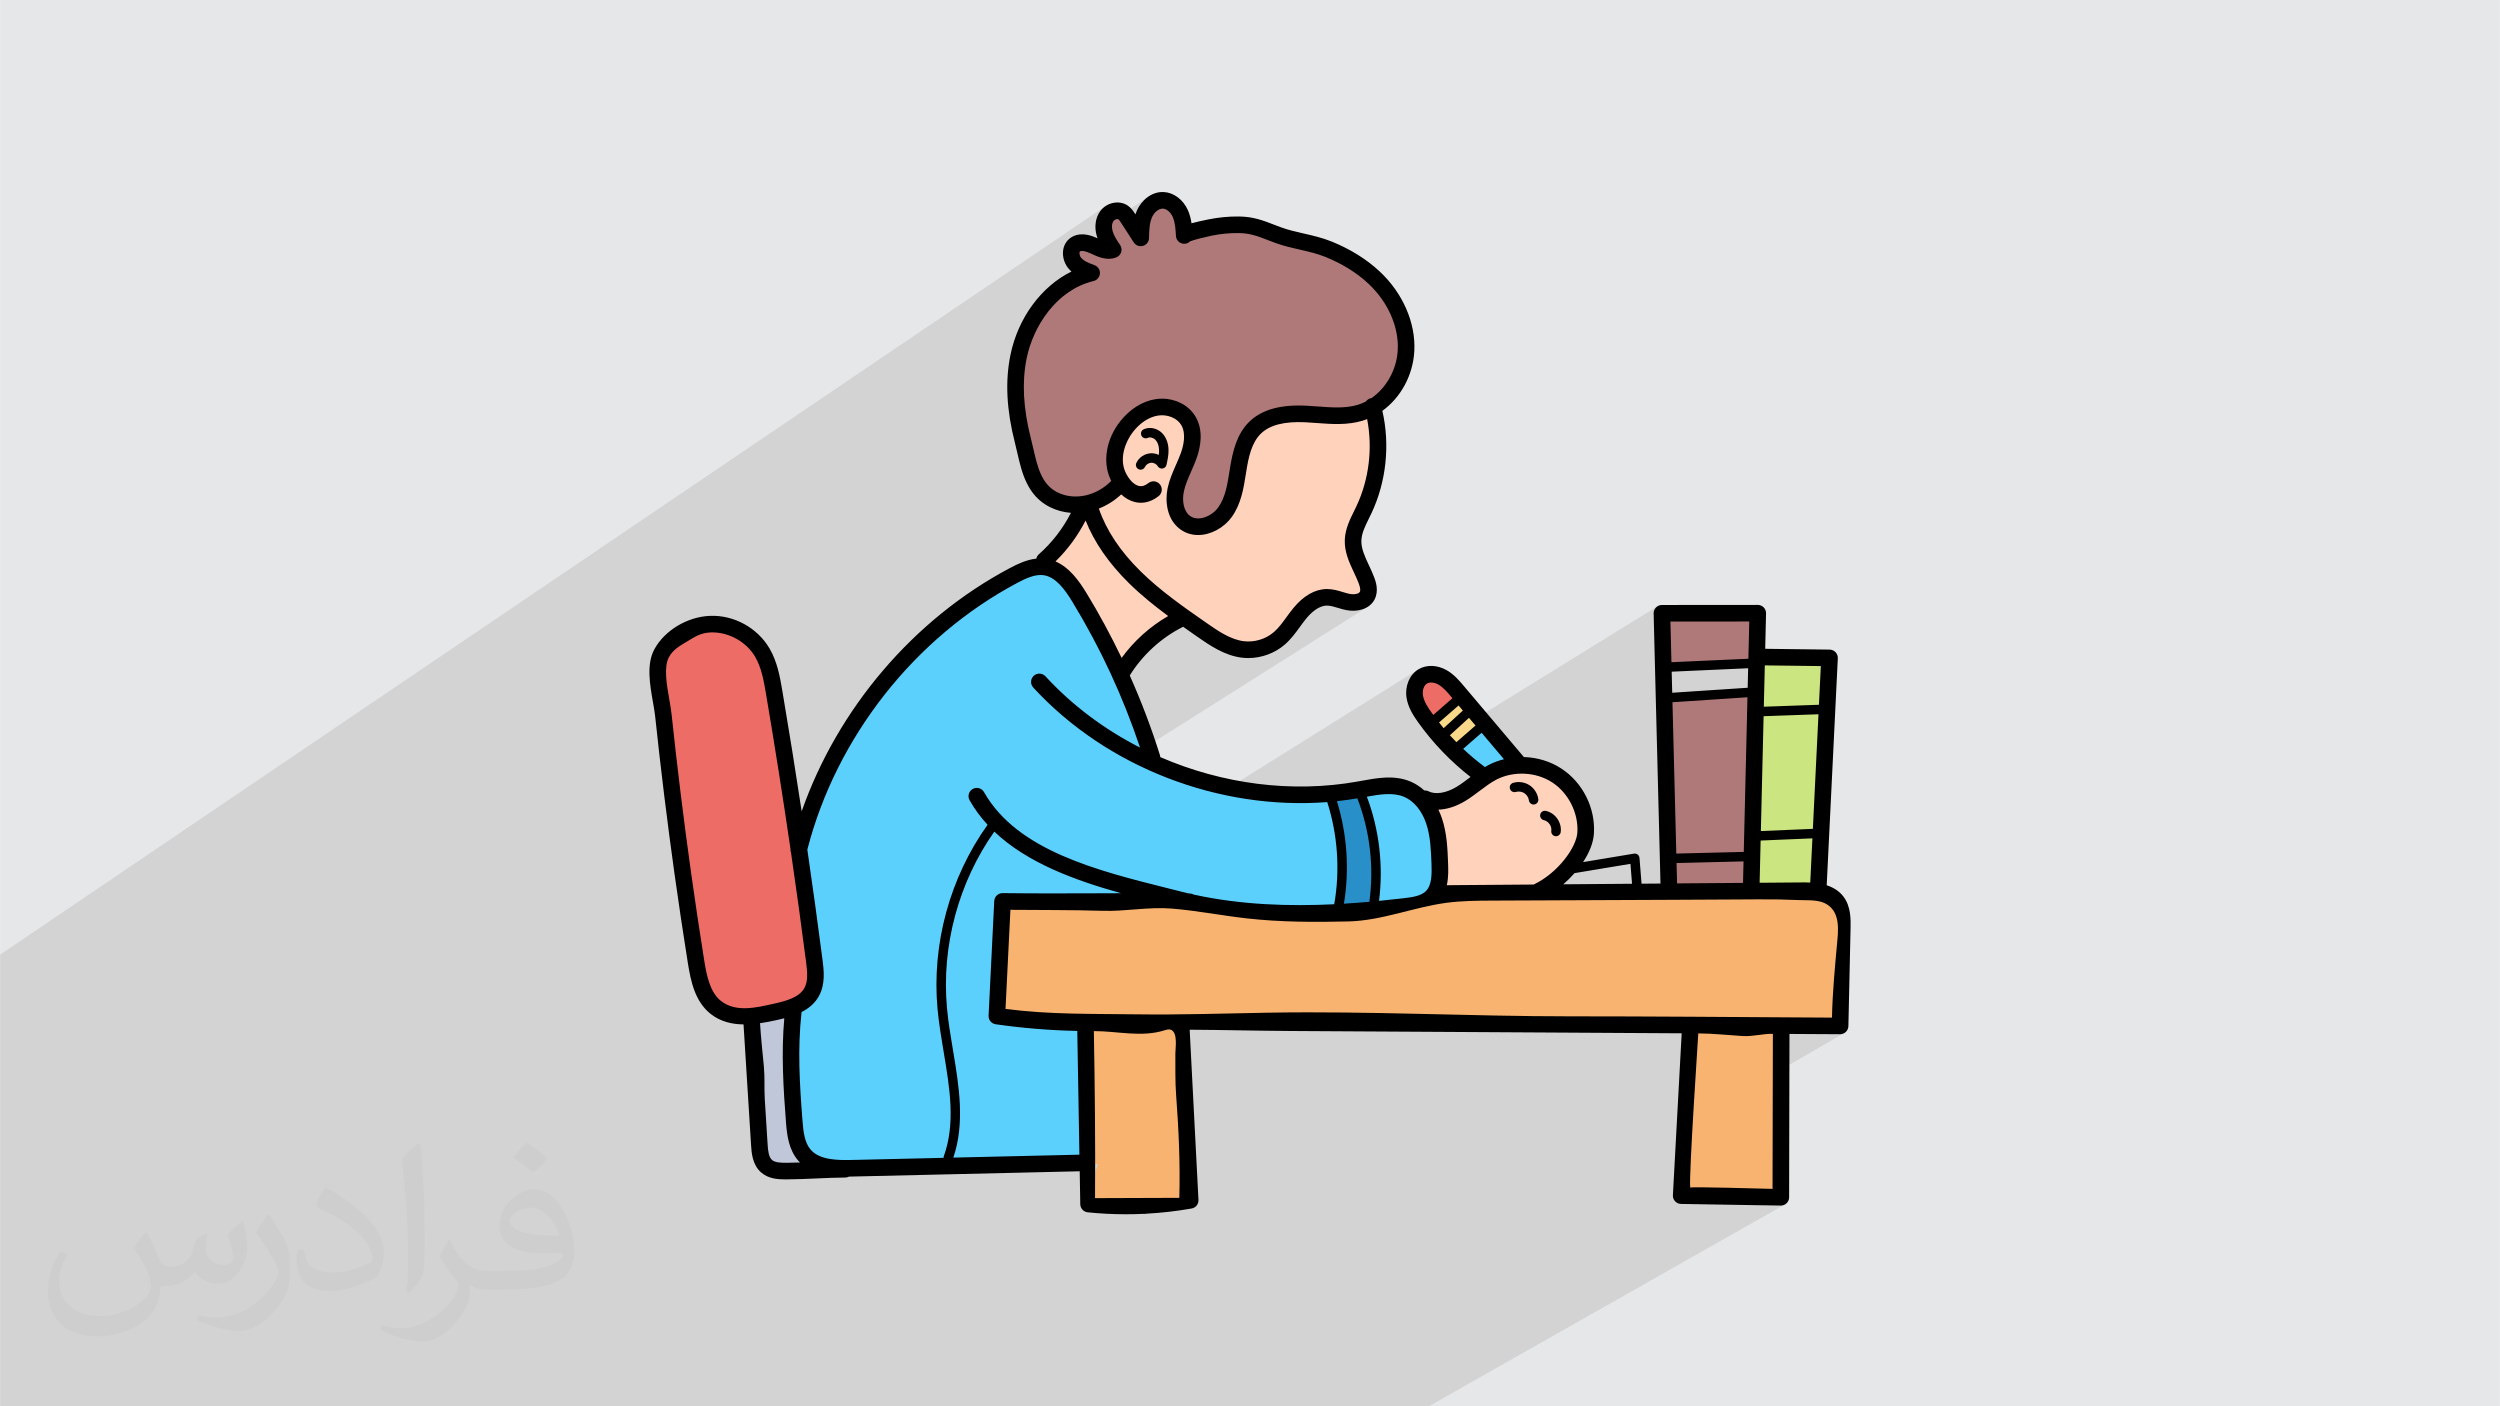
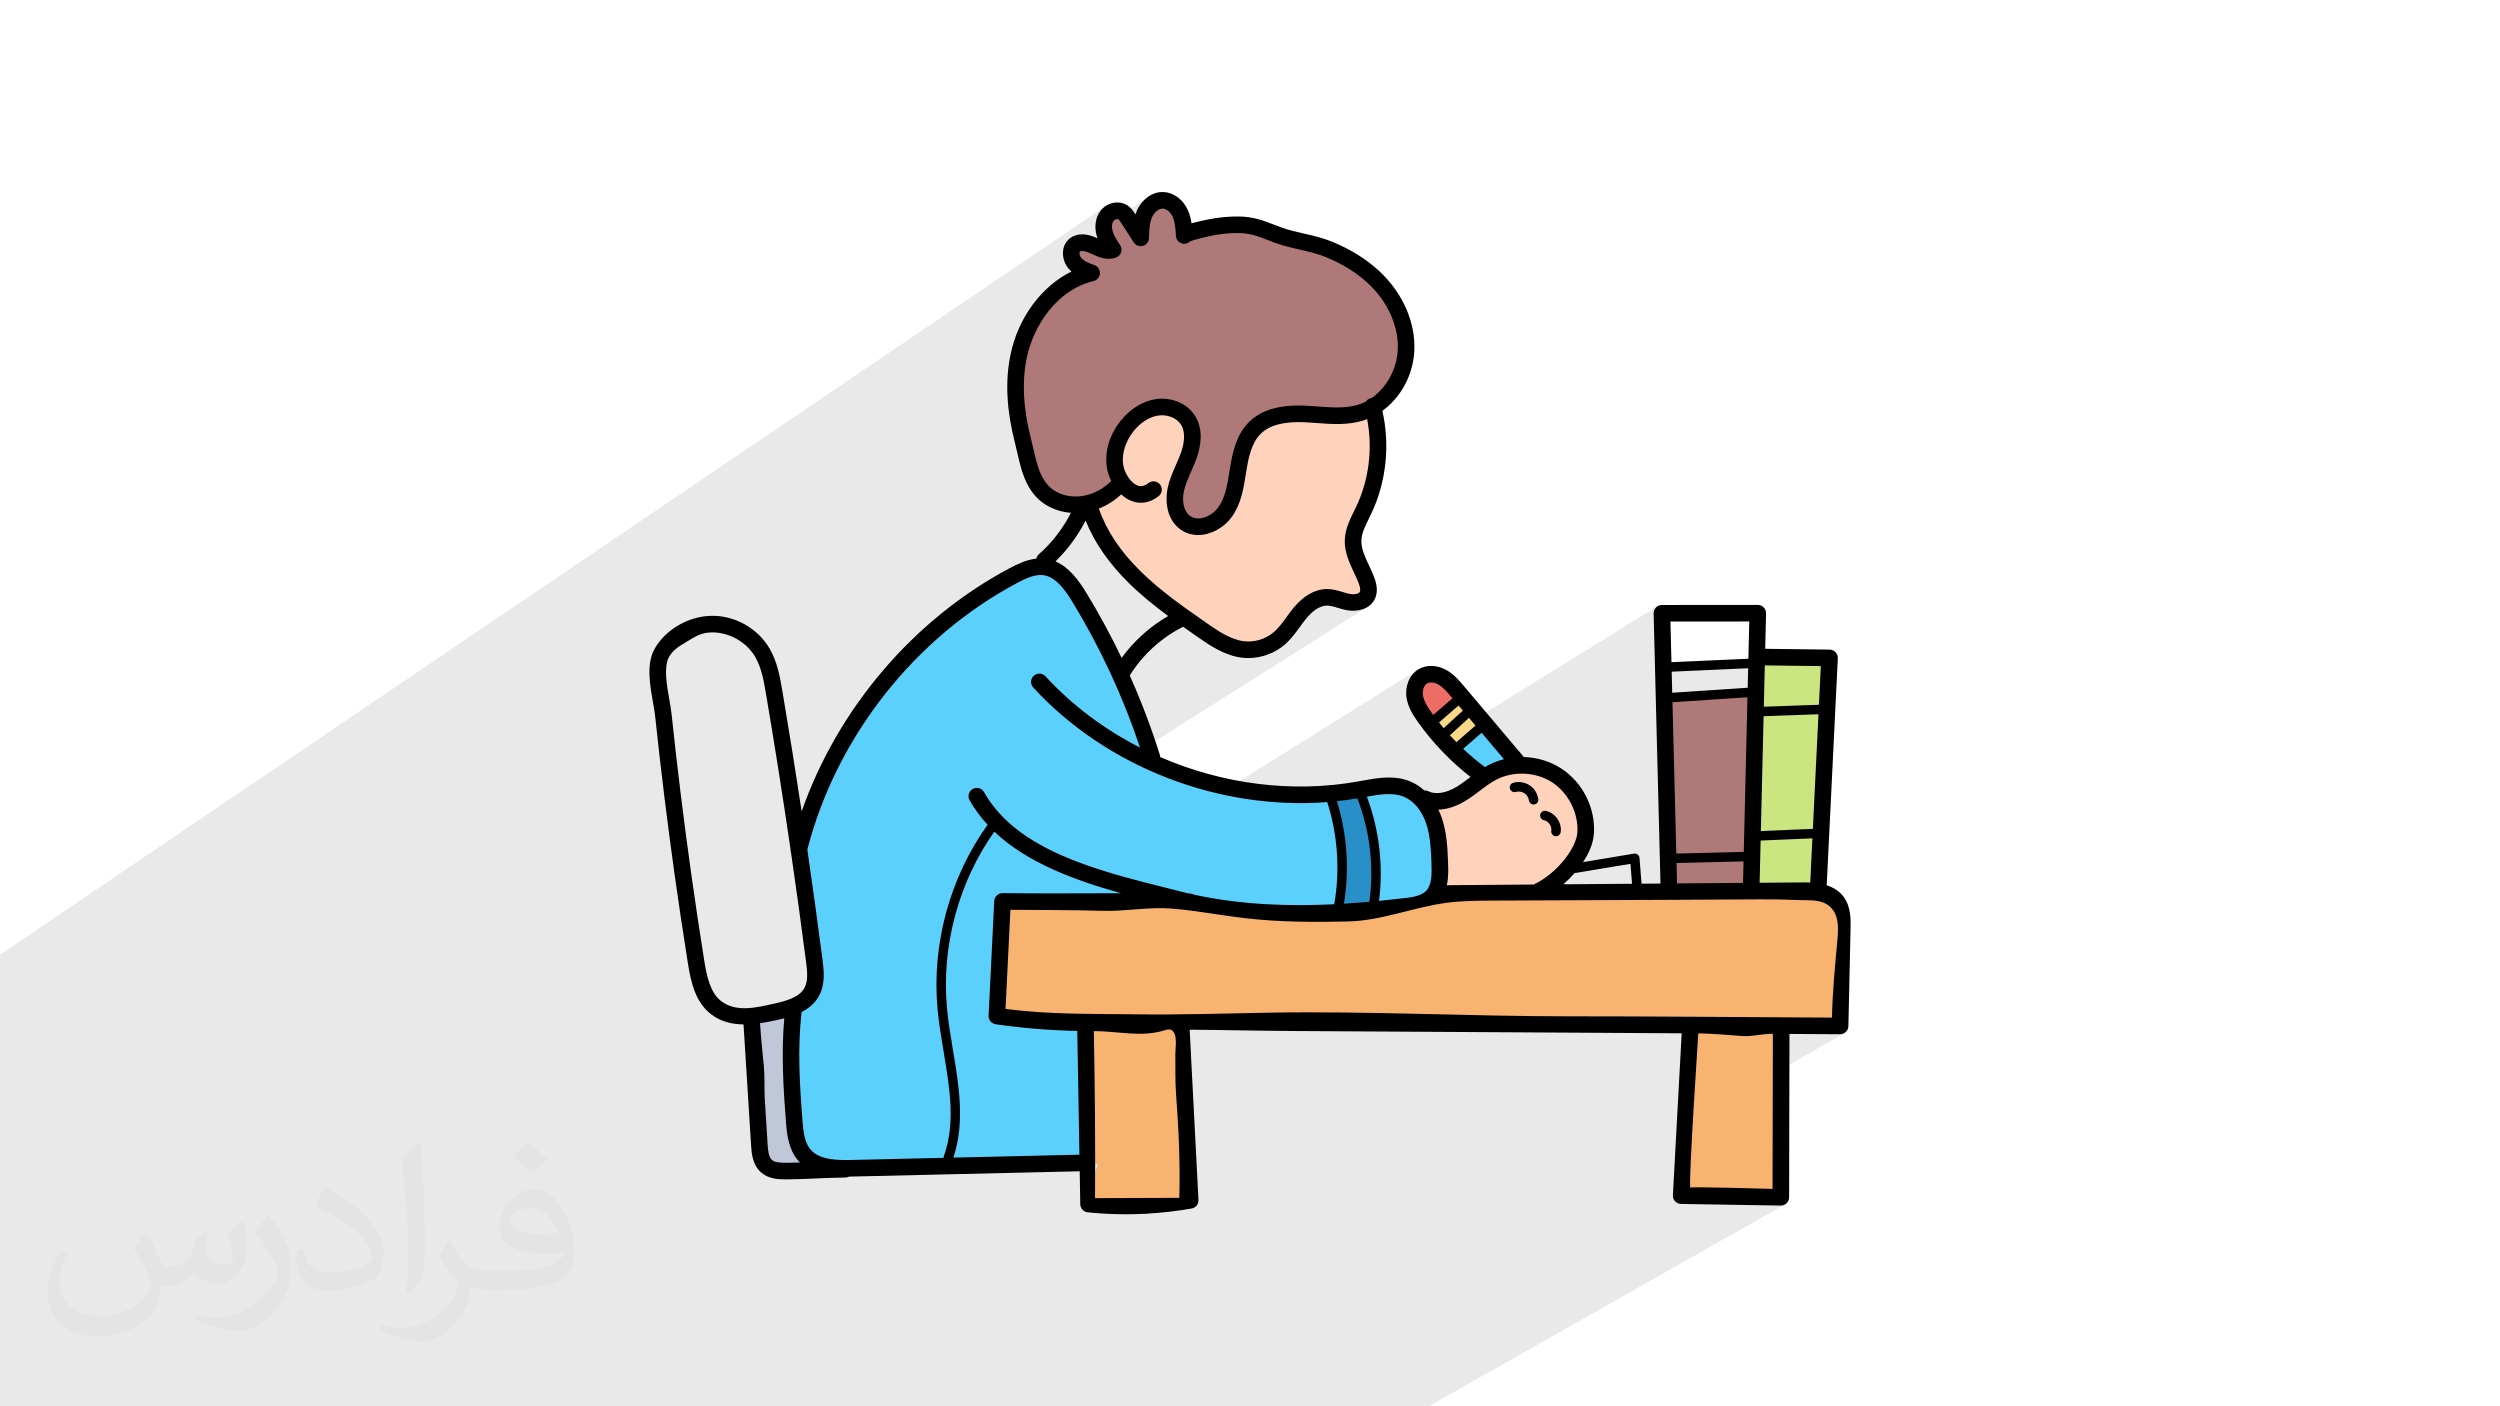
<svg xmlns="http://www.w3.org/2000/svg" xml:space="preserve" width="3.703in" height="2.083in" version="1.1" style="shape-rendering:geometricPrecision; text-rendering:geometricPrecision; image-rendering:optimizeQuality; fill-rule:evenodd; clip-rule:evenodd" viewBox="0 0 3703.33 2083.33" enable-background="new 0 0 512 512">
  <defs>
    <style type="text/css">
   
    .fil0 {fill:#E6E7E8}
    .fil12 {fill:black;fill-rule:nonzero}
    .fil3 {fill:#288FC9;fill-rule:nonzero}
    .fil4 {fill:#5BD0FC;fill-rule:nonzero}
    .fil6 {fill:#AF7979;fill-rule:nonzero}
    .fil11 {fill:#BFC7D8;fill-rule:nonzero}
    .fil5 {fill:#CBE580;fill-rule:nonzero}
    .fil9 {fill:#ED6D66;fill-rule:nonzero}
    .fil8 {fill:#F7B36F;fill-rule:nonzero}
    .fil10 {fill:#F9D889;fill-rule:nonzero}
    .fil7 {fill:#FFD2BB;fill-rule:nonzero}
    .fil2 {fill:#373435;fill-opacity:0.031}
    .fil1 {fill:#2B2A29;fill-opacity:0.102}
   
  </style>
  </defs>
  <g id="Layer_x0020_1">
-     <polygon class="fil0" points="-0.01,-0.01 3703.34,-0.01 3703.34,2083.34 -0.01,2083.34 " />
    <path class="fil1" d="M971.14 2083.34l-2.52 0 -46.71 0 -5.11 0 -1.12 0 -4.42 0 -4.56 0 -5.71 0 -0.51 0 -3.11 0 -0.01 0 -3.67 0 -12.25 0 -2.16 0 -0.39 0 -2.5 0 -1.68 0 -0.32 0 -4.08 0 -12.4 0 -0.56 0 -1.5 0 -12.14 0 -2.87 0 -2.7 0 -1.13 0 -0.43 0 -1.83 0 -5.57 0 -4.83 0 -1.87 0 -3.52 0 -1.24 0 -1.99 0 -0.01 0 -2.09 0 -1.37 0 -1.58 0 -0.13 0 -0.46 0 -1.19 0 -2.06 0 -5.39 0 -0.34 0 -0.2 0 -0.35 0 -2.65 0 -3.46 0 -1.13 0 -6.77 0 -0.94 0 -4.22 0 -5.84 0 -1.33 0 -0.4 0 -3.8 0 -1.78 0 -0.06 0 -0.57 0 -9.52 0 -0.29 0 -0.05 0 -14.44 0 -10.26 0 -2.51 0 -0.39 0 -2.59 0 -1.26 0 -0.02 0 -3.08 0 -10.51 0 -0.69 0 -3.45 0 -2.08 0 -0.86 0 -2.91 0 -0.86 0 -1.81 0 -0.88 0 -0.42 0 -7.08 0 -3.38 0 -0.77 0 -0.32 0 -0.59 0 -0.81 0 -0.86 0 -0.54 0 -0.15 0 -0.47 0 -0.87 0 -1.26 0 -3.59 0 -2.47 0 -0.32 0 -0.14 0 -0.09 0 -7.93 0 -1.69 0 -1.76 0 -1.41 0 -2.63 0 -0.14 0 -0.1 0 -1.12 0 -0.94 0 -0.39 0 -19.55 0 -17.99 0 -2.73 0 -18.08 0 -4.44 0 -2.38 0 -3.74 0 -0.17 0 -0.79 0 -0.36 0 -2.73 0 -0.16 0 -3.22 0 -3.84 0 -4.41 0 -5.23 0 -1.72 0 -2.22 0 -0.04 0 -1.58 0 -3.53 0 -0.88 0 -1.32 0 -1.1 0 -1.91 0 -0.42 0 -0.87 0 -1.12 0 -1.11 0 -0.37 0 -0.4 0 -0.46 0 -1.24 0 -1.52 0 -2.81 0 -1.08 0 -0.89 0 -1.38 0 -0.92 0 -0.61 0 -0.71 0 -0.47 0 -0.02 0 -0.07 0 -2.83 0 -1.19 0 -0.14 0 -1.69 0 -1.16 0 -2.57 0 -0.87 0 -1.2 0 -0.02 0 -5.15 0 -1.86 0 -2.6 0 -5.2 0 -2.15 0 -2.2 0 -0.01 0 -0.57 0 -0.66 0 -4.94 0 -0.36 0 -2.58 0 -0.52 0 -2.72 0 -1.07 0 -3.48 0 -2.89 0 -4.42 0 -8.09 0 -1.09 0 -2.06 0 -2.7 0 -1.63 0 -0.72 0 -0.37 0 -11.03 0 -1.09 0 -14.59 0 -18.76 0 -3.55 0 -6.98 0 -5.13 0 -1.51 0 -2.8 0 -3.76 0 -3.48 0 -0.21 0 -14.21 0 -7.91 0 -4.25 0 -0.07 0 -6.26 0 -0.07 0 -5.71 0 -5.23 0 -20.68 0 -6.02 0 -6.56 0 -11.4 0 -7.09 0 -2.39 0 -4.79 0 -0.52 0 -14.92 0 -0.14 0 -3.3 0 -11.91 0 -0.29 0 -0.55 0 -11.14 0 -0.42 0 -6.52 0 -1.3 0 -0.74 0 -4.39 0 -2.9 0 -0.69 0 -5.36 0 -0.74 0 -6.29 0 -2.65 0 -7.3 0 -3.59 0 -3.4 0 -0.49 0 -7.48 0 -5.9 0 -0.17 0 -1.86 0 -5.86 0 -0.42 0 -0.13 0 -6.51 0 -1.28 0 -0.45 0 -7.28 0 -7.86 0 -2.48 0 -6.65 0 -11.59 0 -2.96 0 -2.39 0 -0.6 0 -2.35 0 -3.01 0 -1.53 0 -1.53 0 -4.82 0 -1.08 0 -2.65 0 -10.1 0 -0.17 0 -0.63 0 -0.85 0 -0.55 0 -3.34 0 -0.04 0 -4.38 0 -2.3 0 -0.92 0 -6.65 0 -0.47 0 -5.31 0 -2.78 0 -7.62 0 -4.38 0 -0.1 0 -1.5 0 -11.59 0 -18.72 0 -0.98 0 -2.86 0 -0.48 0 -0 0 -17.85 0 -0.13 0 -6.01 0 0 -0.8 0 -6.31 0 -1.03 0 -5.85 0 -4.29 0 -9.23 0 -6.4 0 -0 0 -0.01 0 -0 0 -0 0 -1.02 0 -9.95 0 -1.37 0 -2.8 0 -0.82 0 -0.25 0 -7.91 0 -3.06 0 -0.27 0 -1.44 0 -2.13 0 -1.57 0 -17.64 0 -1.36 0 -0.32 0 -0.25 0 -11.09 0 -18.87 0 -14.81 0 -3.39 0 -1.54 0 -3.27 0 -3.41 0 -0.08 0 -2.47 0 -0.48 0 -3.97 0 -0.01 0 -7.21 0 -4.08 0 -2.37 0 -0.31 0 -2.26 0 -0.15 0 -0.26 0 -0.93 0 -0.01 0 -2.03 0 -2.55 0 -4.33 0 -0.92 0 -0.3 0 -0.37 0 -0.58 0 -1.63 0 -5.02 0 -0.25 0 -3.42 0 -4.06 0 -3.48 0 -7.07 0 -8.94 0 -1.85 0 -0.7 0 -5.85 0 -2.09 0 -0.41 0 -2.16 0 -1.02 0 -0.69 0 -3.61 0 -0.24 0 -2.54 0 -2.03 0 -0.83 0 -1.28 0 -3.06 0 -0.65 0 -0.3 0 -0.36 0 -0.19 0 -0.68 0 -1.54 0 -0.27 0 -0 0 -0.51 0 -0.26 0 -0.45 0 -0.14 0 -0.19 0 -1.98 0 -2.25 0 -1.7 0 -0.72 0 -1.37 0 -0.04 0 -2.89 0 -0.16 0 -0.14 0 -0.46 0 -4.13 0 -0.26 0 -1.61 0 -0.48 0 -1.69 0 -0.05 0 -0.61 0 -0.91 0 -1.87 0 -2.63 0 -3.55 0 -1.56 0 -1.85 0 -0.65 0 -0.31 0 -0.97 0 -1.15 0 -1.7 0 -0.75 0 -0.29 0 -0.72 0 -0.59 0 -4.86 0 -1.07 0 -1.61 0 -0.32 0 -1.44 0 -3.61 0 -7.13 0 -0.32 0 -5.74 0 -0.03 0 -7.69 0 -5.7 0 -8.23 0 -0.06 0 -6.13 0 -4.21 0 -5.06 0 -1.52 0 -2.94 0 -1.8 0 -3.2 0 -0.86 0 -4.46 0 -5.15 0 -1.72 0 -3.71 0 -7.36 0 -10.32 0 -4.62 0 -6.5 0 -2.73 0 -4.03 0 -5.5 0 -6.44 0 -3.8 0 -5.09 0 -20.56 0 -5.63 0 -4.81 0 -8.77 0 -2.54 0 -2.83 0 -11.54 0 -47.15 0 -8.19 0 -1.8 0 -0.26 0 -9.06 0 -2.06 0 -0.04 0 -0.48 0 -21.29 0 -2.8 0 -2.51 0 -3.11 0 -0.09 0 -2.98 0 -0.33 0 -0.48 0 -1.92 0 -0.5 0 -0.04 0 -0.32 0 -4.83 0 -1.46 0 -1.89 0 -0.43 0 -1.58 0 -0.08 0 -8.5 0 -0.08 0 -1.36 0 -2.7 0 -2.82 0 -1.63 0 -1.19 0 -0.02 0 -5.75 0 -1.35 0 -2.06 0 -0.38 0 -1.06 0 -0.7 0 -1.86 0 -2.22 0 -4.76 0 -0.37 0 -0.44 0 -0.1 0 -0.2 0 -9.72 0 -1 0 -4.47 0 -0.23 0 -9.01 0 -1.85 1638.6 -1109.55 -4.7 3.52 -4.04 4.43 -2.45 3.8 -1.96 4.13 -1.45 4.41 -0.94 4.64 -0.24 2.82 22.81 -15.43 -1.63 1.19 -1.46 1.35 -1.27 1.5 -1.57 2.43 -1.24 2.67 -0.91 2.89 -0.57 3.07 -0.19 2.62 62.7 -42.36 -4.83 4.17 -4.2 4.71 -3.52 5.08 -2.78 5.28 -0.33 0.74 -0.31 0.74 -0.3 0.74 -0.3 0.74 -0.28 0.75 -0.28 0.75 -0.26 0.75 -0.26 0.75 -34.15 23.04 0.48 1.94 0.41 1.21 61.76 -41.67 -3.43 2.41 -3.07 2.85 -2.69 3.17 -2.27 3.39 -1.81 3.49 -1.62 4.16 -1.13 3.9 21.13 -14.24 -2.2 1.6 -2.03 1.93 -1.81 2.16 -1.56 2.33 -1.26 2.43 -1.34 3.48 -1.03 3.65 -0.76 3.8 -0.54 3.91 -0.37 4 -0.23 4.05 -0.15 4.07 -0.1 4.07 -0.2 1.99 -0.51 1.89 -0.79 1.77 -1.06 1.61 -1.29 1.43 -1.5 1.21 -68.04 45.72 -0.2 0.65 -0.86 1.73 -1.12 1.57 -1.35 1.38 -1.56 1.15 -72.08 48.42 -4.19 5.65 -5.46 8.42 -4.91 8.68 -4.36 8.88 -2.54 6 226.98 -152.19 -1.53 1.56 -0.08 0.08 -0.1 0.08 -0.11 0.08 -225.48 151.18 -0.93 2.21 -3.25 9.06 -1.35 4.56 238.76 -159.92 -0.81 0.74 -0.87 0.67 -237.19 158.86 -1.22 4.14 -2.1 8.97 -1.23 6.65 -1.02 6.73 -0.8 6.82 -0.58 6.92 -0.37 7.02 -0.15 7.11 0.07 7.22 0.28 7.33 0.5 7.44 0.72 7.55 0.94 7.67 1.15 7.78 1.37 7.91 1.59 8.04 1.81 8.17 2.03 8.3 0.47 1.85 0.46 1.86 0.46 1.87 0.45 1.88 0.44 1.89 0.44 1.89 0.44 1.89 0.43 1.9 1.17 5.07 1.19 5.02 1.23 4.95 1.3 4.85 1.39 4.75 1.52 4.62 1.2 3.23 143.89 -94.9 3.32 -1.99 3.37 -1.81 3.43 -1.63 3.47 -1.45 3.51 -1.26 3.54 -1.07 3.57 -0.88 3.59 -0.68 1.27 -0.19 1.27 -0.17 1.27 -0.14 1.27 -0.11 1.27 -0.09 1.26 -0.06 1.26 -0.04 1.26 -0.01 3.77 0.11 3.73 0.33 3.68 0.55 3.61 0.76 3.54 0.98 3.45 1.17 3.35 1.38 3.24 1.57 3.12 1.76 2.99 1.94 2.85 2.12 2.69 2.3 2.53 2.47 2.35 2.63 2.16 2.8 1.96 2.95 2.2 3.95 1.81 4.03 1.45 4.09 1.11 4.13 0.79 4.16 0.5 4.17 0.23 4.16 -0.02 4.14 -0.24 4.09 -0.44 4.04 -0.62 3.96 -0.77 3.87 -0.9 3.76 -1 3.63 -0.07 0.22 87 -56.77 4.23 -2.57 4.46 -2.34 4.7 -2.1 4.93 -1.86 5.17 -1.62 5.41 -1.39 5.65 -1.15 5.89 -0.91 6.14 -0.68 6.39 -0.44 6.64 -0.21 6.89 0.02 7.15 0.25 2.11 0.11 2.11 0.13 2.11 0.13 2.12 0.14 2.12 0.15 2.12 0.15 2.12 0.15 2.12 0.16 3.93 0.29 3.9 0.28 3.88 0.26 3.85 0.22 3.82 0.19 3.79 0.13 3.76 0.07 3.73 -0.01 3.69 -0.09 3.66 -0.18 3.63 -0.28 3.59 -0.4 3.56 -0.52 3.53 -0.66 3.49 -0.8 3.45 -0.95 1.55 -0.49 1.54 -0.52 1.52 -0.57 1.51 -0.6 0.16 -0.07 9.48 -6.14 0.92 -0.5 0.98 -0.42 1.03 -0.33 0.19 -0.05 0.19 -0.04 0.2 -0.04 0.19 -0.03 0.19 -0.03 0.2 -0.02 0.2 -0.03 0.2 -0.02 -36.35 23.56 3.5 -0.38 4.09 -0.61 3.95 -0.75 3.83 -0.89 3.74 -1.04 1.79 -0.57 1.78 -0.6 1.76 -0.65 1.74 -0.69 0.87 -0.37 10.13 -6.56 0.06 -0.04 0.04 -0.02 0.01 -0.01 2.89 -0.38 -194.12 125.68 -0.18 0.82 -0.99 4.14 -1.09 4.11 -1.21 4.08 -1.35 4.04 -1.5 4 -1.67 3.94 -1.84 3.89 -2.04 3.83 -2.25 3.75 -2.47 3.68 -2.2 2.89 -2.38 2.78 -2.56 2.65 -2.71 2.51 -2.85 2.37 -2.98 2.21 -3.11 2.05 -108.91 70.31 3.89 3.59 5.81 5.18 5.91 5.08 6 5 6.07 4.91 6.15 4.84 6.21 4.77 6.26 4.7 6.3 4.65 6.33 4.59 6.35 4.54 6.36 4.5 6.37 4.46 6.36 4.44 6.34 4.41 3.09 2.14 3.14 2.16 3.19 2.16 3.23 2.15 3.28 2.11 3.32 2.06 3.37 1.99 3.41 1.91 3.45 1.8 3.48 1.68 3.52 1.54 3.56 1.38 3.59 1.21 1.36 0.38 104.17 -66.24 3.11 -1.87 3.14 -1.66 3.17 -1.44 3.19 -1.22 3.2 -1.01 3.22 -0.79 3.23 -0.57 3.24 -0.35 3.25 -0.12 0.11 0 3.17 0.11 3.1 0.29 3.03 0.46 2.95 0.58 2.87 0.68 2.79 0.75 2.71 0.78 2.63 0.79 1.35 0.41 1.32 0.39 1.31 0.38 1.29 0.37 1.28 0.34 1.26 0.32 1.25 0.29 1.23 0.26 2.52 0.37 2.46 0.13 2.34 -0.1 2.16 -0.31 1.92 -0.52 1.61 -0.71 -17.2 10.9 0.86 0.2 1.33 0.27 0.89 0.16 0.89 0.14 0.9 0.12 0.89 0.09 0.9 0.07 0.9 0.06 0.89 0.03 0.89 0.01 3.33 -0.15 3.11 -0.46 2.86 -0.76 2.6 -1.04 2.31 -1.31 -26.08 16.5 0.32 0.07 1.67 0.35 5.8 0.79 5.98 0.1 5.98 -0.64 5.8 -1.43 5.46 -2.28 -341.07 215.54 1.48 0.77 22.7 11.59 -180.87 114.04 3.63 2.33 8.28 4.93 8.51 4.72 8.72 4.51 8.92 4.31 9.09 4.13 9.26 3.95 9.41 3.78 9.54 3.63 9.66 3.48 9.76 3.34 6.5 2.12 474.31 -296.26 -4.76 3.38 -4.12 4.15 -3.44 4.8 -2.72 5.35 -1.96 5.81 -0.8 4.27 24.97 -15.57 -2.96 2.14 -2.57 2.69 -2.15 3.16 -1.7 3.56 -1.22 3.87 -0.66 3.85 16.51 -10.29 -1.63 1.23 -1.42 1.62 -1.19 1.96 -0.94 2.24 -0.67 2.45 -0.38 2.6 -0.06 2.7 0.26 2.74 0.74 3.4 1.1 3.36 1.4 3.31 1.64 3.25 1.82 3.18 1.96 3.1 2.02 3 2.04 2.89 0.13 0.17 41.08 -25.49 -44.44 38.63 0.5 0.71 1.05 1.33 41.7 -25.85 -28.92 25.17 0.84 1.06 0.84 1.06 0.84 1.06 0.76 0.95 42.05 -26.04 -0.03 0.03 -42.02 26.02 0.08 0.1 0.85 1.06 0.85 1.05 0.86 1.05 0.87 1.04 -8.96 5.55 0.11 0.14 0.85 1.02 2.61 3.12 -0.08 0.07 0.82 0.9 42.22 -26.11 -24.85 22.7 303.72 -187.7 -0.98 0.74 -0.91 0.84 -0.81 0.93 -0.72 1 -0.61 1.06 -0.5 1.11 -0.39 1.15 -0.27 1.19 -0.15 1.21 -0.03 1.23 0.26 10.15 13.91 -8.59 0.43 16.74 10.29 -6.34 1.52 60.21 113.97 -5.13 -18.46 11.26 14.03 -0.63 18.59 -11.33 -0.41 16.99 10.59 -6.44 -1.46 61.2 81.65 -2.88 -82.76 49.91 -3.28 137.17 77.06 -3.26 -78.09 46.39 -0.38 16.07 88.4 -52.44 0.01 0 -88.42 52.44 -0.41 17.41 62.09 -0.49 1.41 -0.01 1.48 -0.01 1.54 0 1.6 0.01 1.65 0.02 1.7 0.04 1.74 0.06 1.78 0.07 -17.43 10.28 1.04 -0.01 3.91 -0.03 2.61 -0.02 1.1 -0.01 0.96 0 0.98 0 1 0.01 1.02 0.02 1.04 0.03 1.06 0.03 1.08 0.04 1.09 0.05 10.43 0.53 -317.86 187.28 6.69 0.02 11.15 0.03 11.15 0.04 11.15 0.04 0.1 0 301.75 -177.41 -1.82 1.89 -298.57 175.53 9.69 0.04 11.15 0.05 11.15 0.05 11.15 0.05 11.15 0.06 11.15 0.06 11.15 0.06 11.15 0.06 11.15 0.06 11.15 0.07 11.15 0.07 11.15 0.07 11.15 0.07 11.15 0.07 11.15 0.07 11.15 0.07 11.15 0.07 11.15 0.07 11.15 0.07 11.15 0.07 11.15 0.07 11.15 0.07 11.16 0.07 11.15 0.07 4.05 0.02 4.05 0.03 4.05 0.03 4.05 0.03 4.05 0.03 4.05 0.02 4.05 0.02 4.04 0.01 -17.84 10.33 28.06 0.17 -24.21 14 25.93 0.15 0.07 0 2.44 -0.24 2.28 -0.69 2.07 -1.1 -224.85 129.78 -0.52 9.05 -0.56 10.01 -0.53 9.77 -0.5 9.46 -0.46 9.07 -0.41 8.61 -0.36 8.08 -0.3 7.47 -0.24 6.79 -0.17 6.04 -0.1 5.21 -0.02 4.31 0.07 3.33 0.16 2.29 1.19 -0.27 3.46 -0.16 5.42 -0.07 7.08 0.02 8.44 0.09 9.5 0.15 10.26 0.19 10.71 0.23 10.86 0.25 10.72 0.26 10.26 0.26 9.52 0.25 8.46 0.22 7.11 0.19 5.45 0.13 3.49 0.07 -17.83 10.14 28.22 0.45 -24.23 13.76 25.9 0.43 0.2 0 1.19 -0.06 1.18 -0.17 1.15 -0.28 1.12 -0.4 1.07 -0.5 -527.08 298.75 -3.13 0 -0.2 0 -25.94 0 -28.2 0 -14.24 0 -0.04 0 -8.66 0 -12.91 0 -0.02 0 -26.46 0 -0.07 0 -31.33 0 -15.2 0 -6.7 0 -5.87 0 -5.97 0 -127.64 0 -29.95 0 -3.09 0 -0.07 0 -24.93 0 -26.93 0 -20.17 0 -10.89 0 -118.93 0 -8.1 0 -0.07 0 -15.47 0 -2.84 0 -109.8 0 -1.3 0 -24.56 0 -0.02 0 -13.8 0 -10.57 0 -8 0 -7.99 0 -12.33 0 -7.76 0 -9.28 0 -0.01 0 -33.5 0 -3.4 0 -3.2 0 -22.63 0 -1.86 0 -1.52 0 -0.99 0 -0.01 0 -24.85 0 -0.22 0 -6.78 0 -8.8 0 -0.01 0 -1.92 0 -2.99 0 -2.49 0 -0.21 0 -3.57 0 -0.2 0 -1.47 0 -0.02 0 -0.11 0 -1.56 0 -1.61 0 -0.04 0 -9.54 0 -0.8 0 -0.15 0 -2.28 0 -9.04 0 -1.02 0 -0.49 0 -0.53 0 -0.3 0 -3.13 0 -0.03 0 -1.12 0 -0.33 0 -0.95 0 -0.07 0 -4.56 0 -2.98 0 -9.13 0 -4.91 0 -16.28 0 -0.02 0 -8.91 0 -6.23 0 -5.76 0 -1.59 0 -8.01 0 -0.55 0 -3.63 0 -0.01 0 -4.06 0 -6.68 0 -0.06 0 -0.88 0 -0.06 0 -24.22 0 -6.06 0 -0.04 0 -38.48 0 -9.96 0 -1.24 0 -5.77 0 -4.8 0 -0.67 0 -0.03 0 -0.01 0 -0.2 0 -0.57 0 -16.27 0 -1.06 0 -0.72 0 -0.01 0 -0.03 0 -8.52 0 -9.37 0zm770.83 -1733.77l0 0zm0 -0.01l0 0zm0 0l0 0z" />
    <path class="fil2" d="M216.54 1825.48c7.09,10.63 11.81,21.26 16.15,32.28 3.15,6.69 5.12,18.9 20.87,18.9 4.72,0 11.03,-1.57 16.93,-4.72 6.69,-3.54 11.42,-8.66 14.17,-16.54l6.3 -20.87 15.36 -7.48 1.18 1.18c-1.97,7.87 -2.76,15.35 -2.76,21.26 0,17.72 15.35,24.41 27.17,24.41 7.09,0 13.39,-3.54 13.39,-9.84 0,-8.27 -3.54,-22.44 -8.27,-35.43 7.09,-7.09 14.17,-14.17 22.44,-19.69l1.18 0.79c3.54,14.96 5.51,29.92 5.51,39.76 0,9.84 -4.33,20.47 -7.88,27.56 -7.48,13.78 -20.08,24.8 -35.83,24.8 -11.81,0 -25.2,-5.91 -34.25,-16.93l-0.39 0c-8.66,10.63 -21.65,20.08 -42.91,20.08l-6.69 0c-1.18,13.78 -3.94,24.02 -8.66,32.67 -12.6,24.8 -50,42.12 -85.05,42.12 -48.82,0 -73.63,-28.35 -73.63,-65.74 0,-23.23 7.48,-44.88 19.29,-60.23l9.45 3.94c-7.09,13.78 -12.21,27.17 -12.21,40.15 0,35.04 28.74,51.96 61.42,51.96 30.71,0 68.51,-19.29 75.2,-42.12 -2.76,-24.8 -11.81,-36.22 -25.98,-58.66 4.33,-7.48 9.84,-14.96 16.54,-22.83l1.18 0 0 0 0.78 -0.78zm563.81 -132.67c10.24,6.3 20.48,14.17 30.32,22.83 -5.51,7.87 -12.2,14.96 -20.87,20.87 -9.84,-7.87 -19.69,-14.96 -29.93,-22.05 6.7,-7.87 13.78,-15.35 20.48,-21.65l0 0zm5.12 96.45c-16.54,0 -30.32,11.02 -30.32,18.9 0,17.32 33.46,22.83 73.23,22.44 -5.12,-20.47 -22.44,-41.73 -42.91,-41.73l0 0.39zm-37.4 93.3c21.66,0 40.55,-0.79 55.12,-4.33 16.14,-3.94 29.93,-12.2 29.93,-17.72 0,-1.57 0,-3.15 -0.39,-4.72 -9.06,0.79 -19.3,0.79 -28.35,0.79 -29.53,0 -51.97,-6.69 -60.63,-23.23 -2.36,-4.72 -3.94,-9.84 -3.94,-15.35 0,-15.75 6.69,-31.5 18.9,-42.13 10.24,-8.66 21.26,-14.17 32.68,-14.17 20.48,0 37.01,16.54 48.43,42.52 6.3,14.17 10.63,30.31 10.63,51.18 0,13.78 -3.94,25.2 -12.2,33.85 -15.75,15.35 -45.28,21.26 -90.17,21.26l-20.48 0 0 0 -5.12 0c-11.02,0 -19.29,-1.97 -25.59,-6.69l-1.18 0c0.39,2.76 0.39,5.12 0.39,7.48 0,10.24 -3.15,22.83 -10.24,33.46 -20.08,29.92 -41.73,42.52 -60.24,42.52 -18.9,0 -42.13,-7.48 -62.99,-16.93l3.94 -7.48c6.69,2.76 16.14,4.72 29.14,4.72 33.86,0 78.35,-32.67 83.86,-64.56 -1.18,-2.76 -3.54,-5.91 -6.69,-9.84 -9.84,-11.81 -16.15,-21.65 -22.05,-31.89 5.12,-9.84 9.45,-17.72 13.78,-24.8l1.57 -0.39c14.57,29.53 27.56,46.45 56.69,46.45l4.72 0 0 0 21.26 0 0 0 -0.78 0.01zm-146.46 31.1c2.36,-13.39 2.76,-28.74 2.76,-42.91l0 -20.87c0,-39.37 -5.12,-96.45 -9.06,-133.46 7.09,-7.87 16.93,-16.93 24.8,-22.83l2.36 0.79c5.12,46.85 6.7,101.17 6.7,151.18 0,12.99 -0.39,25.98 -1.57,35.43 -0.79,11.81 -7.48,20.87 -22.44,34.64l-3.15 -1.57 0 0 -0.39 -0.39zm-150.8 -61.81c0.79,18.5 9.85,33.07 41.34,33.07 19.69,0 36.22,-5.12 54.73,-14.17 3.15,-1.57 5.12,-3.54 5.12,-5.12 0,-11.42 -8.66,-26.77 -23.62,-40.94 -14.57,-12.99 -33.46,-24.81 -51.58,-32.28 -6.3,-2.76 -8.27,-5.51 -8.27,-7.87 0,-5.12 7.09,-16.54 12.99,-24.41l1.97 -0.39c20.48,10.63 43.31,26.77 60.24,44.49 15.35,16.14 24.81,33.07 24.81,50.78 0,13.39 -3.94,25.98 -10.63,37.4 -22.44,11.42 -46.46,20.08 -70.08,20.08 -28.74,0 -48.43,-13.39 -48.43,-45.27 0,-3.54 0,-8.66 1.18,-15.75l9.84 0 0 0 0.39 0.4zm-51.97 -52.36l17.72 28.74c6.69,10.63 12.6,22.44 12.6,40.94l0 23.62c0,18.9 -12.21,39.37 -31.89,59.44 -15.36,13.78 -29.14,19.69 -41.74,19.69 -18.9,0 -40.16,-5.91 -64.96,-16.54l2.76 -7.48c7.87,2.36 16.93,3.94 27.95,3.94 35.43,-0.39 72.06,-26.38 88.59,-57.87 1.97,-3.54 2.76,-7.09 2.76,-9.45 0,-3.94 -1.97,-7.87 -3.54,-11.42 -9.06,-17.32 -19.3,-32.67 -30.32,-47.24 5.91,-9.45 11.81,-18.11 18.11,-26.78l1.57 0.39 0.39 0z" />
    <g id="surface1">
      <path class="fil3" d="M1980.51 1337.05l-2.13 12.9 13.05 -0.79c12.02,-0.72 24.44,-1.64 37.96,-2.84l8.27 -0.72 1.14 -8.21c7.47,-53.43 1.11,-108.22 -18.35,-158.45l-3.08 -7.93 -8.38 1.41c-10.52,1.78 -20.22,3.11 -29.64,4.09l-12.67 1.29 3.78 12.16c14.69,47.31 18.17,98.17 10.06,147.09zm0 0z" />
      <path class="fil4" d="M2151.98 1109l8.35 7.9c10.1,9.54 21.22,18.9 33.04,27.79l5.65 4.18 6 -3.58c1.61,-0.96 3.23,-1.93 4.93,-2.81 6.2,-3.23 13.09,-5.82 20.5,-7.69l16.2 -4.09 -50.71 -59.97 -43.96 38.26zm0 0z" />
      <path class="fil4" d="M2122.65 1216.9c-7.43,-22.21 -21.67,-39.07 -39.06,-46.23 -7.64,-3.16 -16.26,-4.71 -26.32,-4.71 -11.28,0 -22.67,1.9 -34.33,4.01l-12.31 2.24 4.43 11.7c17.87,47.34 23.9,99 17.42,149.39l-1.66 12.98 13.02 -1.28c11.11,-1.09 22.98,-2.37 37.37,-4.04 15.1,-1.75 29.44,-4.14 38.9,-13.94 11.2,-11.61 11.52,-29.77 10.86,-47.72 -0.79,-20.81 -1.6,-42.33 -8.31,-62.39zm0 0z" />
      <path class="fil4" d="M1973.49 1177.2l-8.2 0.62c-12.76,0.99 -25.78,1.5 -38.69,1.5 -0.02,0 -0.02,0 -0.03,0 -146.5,-0.02 -291.67,-62.77 -388.32,-167.89 -0.43,-0.46 -0.52,-0.98 -0.49,-1.33 0.02,-0.35 0.12,-0.87 0.57,-1.28 0.45,-0.42 0.95,-0.5 1.28,-0.5 0.38,0 0.93,0.1 1.37,0.6 40.05,43.56 88.18,79.85 143.04,107.85l22.7 11.59 -8.08 -24.18c-25.51,-76.4 -59.61,-149.86 -101.36,-218.34 -12.2,-20.05 -27.71,-40.98 -49.98,-44.07 -1.89,-0.27 -3.84,-0.41 -5.81,-0.41 -14.02,0 -27.67,6.64 -39.37,12.85 -154.42,82.09 -272.67,232.3 -316.33,401.81l-0.53 2.02 0.31 2.07c8,54.89 15.54,109.63 22.43,162.69 1.89,14.64 4.24,32.86 -4.2,47.93 -4.4,7.9 -11.35,14.2 -21.22,19.25l-5 2.57 -0.61 5.57c-6.23,56.02 -3.03,107.57 1.45,164.33 1.31,16.98 3.5,34.63 14.35,47.33 14.48,16.97 39.78,19.14 60.19,19.14 3.11,0 6.19,-0.05 9.23,-0.12l135.64 -3.13 0.63 -0.02 211.05 -4.87 -3.52 -203.73 -10.02 -0.22c-40.26,-0.87 -80.5,-4.14 -119.59,-9.76 -0.95,-0.13 -1.65,-0.96 -1.6,-1.93l8.39 -169.87c0.04,-0.98 0.85,-1.74 1.86,-1.74 22.66,0.27 46.89,0.39 74.09,0.39 21.99,0 43.48,-0.08 64.61,-0.16l37.01 -0.11 2.77 -20.46c-59.36,-16.56 -133.87,-41.61 -183.43,-88.79l-4.82 -4.58 -4.67 -5.07c-9.99,-10.83 -18.48,-22.4 -25.25,-34.39 -0.31,-0.56 -0.27,-1.06 -0.18,-1.39 0.09,-0.34 0.33,-0.8 0.89,-1.11 0.28,-0.18 0.58,-0.24 0.91,-0.24 0.26,0 1.14,0.07 1.63,0.94 51.09,90.48 172.34,120.78 279.31,147.52 0,0 16.48,4.13 20.85,5.24 3.34,0.85 6.64,1.64 9.96,2.42l1.18 0.27 1.81 0 0.38 0.03 0.39 0c0.12,0 0.38,0.08 0.74,0.27l1.35 0.76 1.51 0.33c48.36,10.67 100.33,15.87 158.89,15.87 16.7,0 34.19,-0.45 51.98,-1.32l8.32 -0.41 1.44 -8.2c9.19,-52.04 5.48,-106.1 -10.7,-156.33l-2.51 -7.82zm0 0z" />
      <path class="fil5" d="M2602.33 1050.91l-0.01 0 -4.56 191.13 0.03 0 -1.83 76.22c0,0 75.47,-0.6 76.9,-0.6 2.54,0 5.31,0.04 8.24,0.19l10.43 0.53 3.93 -80.48 0.01 0 8.99 -183.76 3.81 -77.66 -104.12 -1.3 -1.81 75.73zm0 0z" />
-       <path class="fil6" d="M2465.83 991.91l134.35 -6.06 1.76 -75.58 -138.19 0.13 2.07 81.5zm0 0z" />
      <path class="fil6" d="M2472.89 1268.35l-0.02 0 1.29 50.84 118.05 -0.88 1.1 -45.77 0.01 0 5.96 -250.73 -132.44 8.74 6.04 237.8zm0 0z" />
      <path class="fil6" d="M1951.44 612.57c10.09,0.75 19.6,1.45 29.2,1.45 13.19,0 23.9,-1.37 33.74,-4.34 4.79,-1.45 9.45,-3.34 13.85,-5.65l2.24 -1.17 1.45 -2.06c0.34,-0.49 0.65,-0.61 0.64,-0.61l2.89 -0.38 2.06 -1.44c25.13,-17.32 41.76,-47.63 43.42,-79.07 2.01,-37.54 -15.48,-77.43 -46.76,-106.7 -18.03,-16.89 -40.44,-30.87 -66.63,-41.56 -12.8,-5.21 -25.78,-8.19 -39.65,-11.36 -11.43,-2.59 -23.24,-5.27 -34.67,-9.42 -3.99,-1.47 -7.82,-2.93 -11.74,-4.47 -14.94,-5.74 -27.83,-10.71 -45.85,-10.9 -1.1,-0.01 -2.2,-0.03 -3.28,-0.03 -13.06,0 -26.5,1.39 -39.96,4.13 -9.5,1.97 -26.85,6.24 -33.33,8.85l-2.02 0.8 -1.53 1.56c-0.2,0.2 -0.56,0.46 -1.09,0.5 -0.12,0 -0.23,0.01 -0.35,0.01 -0.92,-0.07 -1.61,-0.8 -1.67,-1.78l-0.61 -9.81 -0.1 0c-0.66,-7.52 -1.93,-15.25 -5.02,-22.1 -4.81,-10.67 -13.98,-17.89 -23.56,-18.38l-0.75 -0.02c-11.66,0 -21.1,9.44 -25.28,18.78 -4.87,10.86 -5.16,23.65 -5.43,35.07 -0.01,0.8 -0.58,1.54 -1.31,1.74 -0.18,0.06 -0.37,0.08 -0.53,0.08 -0.64,0 -1.22,-0.33 -1.56,-0.84l-19.1 -29.52c-2.2,-3.34 -3.96,-5.85 -6.53,-7.61 -2.09,-1.47 -4.66,-2.24 -7.43,-2.24 -5.33,0 -10.83,2.78 -13.93,6.96 -4.63,6.11 -5.78,15.24 -3.09,24.44 2.48,8.58 7.8,16.44 12.45,23.32 0.31,0.48 0.39,1.1 0.22,1.67 -0.17,0.52 -0.58,0.95 -1.09,1.15 -2.35,0.91 -4.76,1.34 -7.4,1.34 -7.45,0 -15.3,-3.69 -21.6,-6.64l-1.28 -0.61c-6.15,-2.88 -11.88,-4.41 -16.55,-4.41 -4.06,0 -7.41,1.13 -9.96,3.35 -6.65,5.78 -5.06,17.24 0.52,23.91 6.1,7.28 15.71,10.85 24.26,14.03 0.76,0.28 1.28,1.07 1.23,1.82 -0.05,0.83 -0.65,1.53 -1.45,1.72 -59.52,14.31 -96.61,71.93 -106.97,122.69 -7.47,36.74 -5.36,77.07 6.44,123.26 1.22,4.85 2.39,9.8 3.52,14.81 6.49,28.28 13.18,57.52 40.87,71.59 9.79,4.96 20.53,7.46 31.9,7.46 21.89,0 43.87,-9.54 60.32,-26.19l5.33 -5.42 -3.52 -6.73c-0.34,-0.64 -0.64,-1.26 -0.98,-2.04 -10.44,-22.27 -5.24,-51.74 13.21,-75.05 12.61,-15.9 28.71,-26.15 45.37,-28.87 2.73,-0.44 5.5,-0.67 8.47,-0.67 16.86,0 32.24,8 40.16,20.87 10.62,17.28 6.35,38.88 0.9,54.02 -2.19,6.15 -4.86,12.23 -7.45,18.11l-0.37 0.8c-4.63,10.57 -9.01,20.57 -11.3,31.47 -3.13,15.11 -1.34,36.5 14.06,46.98 4.98,3.39 11.01,5.19 17.47,5.19 14,0 29.39,-8.4 38.26,-20.91 11.91,-16.69 15.11,-36.98 18.49,-58.42l0.69 -4.3c3.68,-22.98 9.27,-46.43 25.13,-62.15 14.58,-14.44 36.29,-21.48 66.35,-21.48 3.46,0 7.07,0.09 10.78,0.29 5.52,0.28 11.09,0.69 16.8,1.11zm0 0z" />
      <path class="fil7" d="M2305.05 1150.33c-14.53,-9.46 -32.59,-14.68 -50.86,-14.68 -15.1,0 -29.81,3.5 -42.52,10.13 -9,4.66 -16.93,10.63 -25.33,16.96l-0.67 0.5c-6.5,4.93 -13.24,10.03 -20.48,14.42 -11.72,7.07 -23.75,11.01 -34.78,11.41l-16.1 0.57 7.11 14.46c1.82,3.7 3.42,7.62 4.75,11.62 6.94,20.8 7.74,42.62 8.51,63.89 0.28,8.06 0.68,19.11 -1.61,29.5l-2.83 12.79 144.56 -1.14 2.27 -1.22c0.42,-0.23 0.81,-0.46 1.05,-0.64 34.99,-17.13 67.15,-56.78 68.91,-85.04 2.04,-32.3 -14.82,-65.86 -41.98,-83.52zm0 0z" />
      <path class="fil7" d="M1682.33 853.9c30.11,29.62 65.37,54.13 99.48,77.83 17.3,12.04 36.92,25.69 59.26,28.52 2.69,0.33 5.43,0.49 8.16,0.49 16.33,0 32.65,-6.04 44.78,-16.59 7.78,-6.78 13.76,-14.98 20.16,-23.76 3.26,-4.51 6.49,-8.92 9.99,-13.18 13.01,-15.79 27.37,-24.15 41.63,-24.18 6.96,0 13.65,2.02 20.27,4.02l0.65 0.19c3.48,1.05 7.07,2.12 10.62,2.8 2.36,0.46 4.78,0.69 7.15,0.69 9.18,0 16.16,-3.35 19.21,-9.24 2.65,-5.19 2.25,-11.88 -1.25,-21.08 -2.05,-5.38 -4.45,-10.63 -7.39,-16.82 -6.76,-14.46 -13.14,-28.12 -12.55,-43.58 0.53,-13.6 6.64,-26.02 12.63,-38.2 1.21,-2.43 2.41,-4.87 3.59,-7.36 19.65,-41.61 25.58,-89.75 16.7,-135.55l-2.39 -12.35 -11.69 4.64c-1.98,0.79 -3.98,1.49 -5.88,2.08 -10.18,3.07 -21.25,4.51 -34.81,4.51 -9.79,0 -19.81,-0.75 -29.58,-1.48 -5.54,-0.42 -11.08,-0.81 -16.6,-1.1 -3.6,-0.18 -7.14,-0.27 -10.51,-0.27 -29.11,0 -49.98,6.67 -63.8,20.38 -15.91,15.75 -20.78,39.29 -24.08,60.07l-0.71 4.32c-3.28,20.91 -6.68,42.52 -19.1,60.02 -9.63,13.46 -26.28,22.5 -41.46,22.5 -7.2,0 -13.72,-1.97 -19.43,-5.85 -15.71,-10.74 -18.64,-31.7 -16.16,-47.74 0.19,-1.07 0.37,-2.12 0.56,-3.09 2.4,-11.35 7.11,-22.09 11.74,-32.65 2.97,-6.71 5.42,-12.3 7.54,-18.22 4.25,-11.7 9.81,-33.89 -0.6,-50.8 -7.09,-11.59 -21.74,-19.07 -37.31,-19.07 -2.52,0 -5.06,0.2 -7.55,0.59 -15.69,2.54 -30.98,12.3 -43.04,27.49 -14.41,18.19 -23.95,47.26 -12.78,71.2 6.59,14.05 16.33,23.52 26.76,25.99 1.79,0.42 3.61,0.64 5.43,0.64 5.97,0 11.88,-2.28 17.54,-6.78 0.35,-0.29 0.75,-0.42 1.18,-0.42 0.34,0 0.96,0.08 1.44,0.69 0.39,0.5 0.43,1.04 0.41,1.44 -0.04,0.3 -0.18,0.79 -0.69,1.2 -6.33,5.02 -12.98,7.57 -19.77,7.57 -2.13,0 -4.28,-0.26 -6.41,-0.76 -5.43,-1.26 -10.86,-4.32 -15.74,-8.83l-7.13 -6.61 -7.09 6.67c-8.71,8.17 -18.72,14.53 -29.77,18.83l-9.3 3.64 3.22 9.45c11.48,33.66 33.17,66.34 64.46,97.13zm0 0z" />
-       <path class="fil7" d="M1600.45 883.92c18.59,30.44 35.96,62.47 51.63,95.2l7.55 15.78 10.29 -14.15c17.46,-24 40.19,-44.45 65.72,-59.13l13.81 -7.94 -12.8 -9.48c-23.38,-17.3 -41.46,-32.43 -56.94,-47.64 -28.76,-28.33 -49.59,-58.39 -61.93,-89.33l-8.51 -21.39 -10.45 20.5c-11.02,21.61 -25.37,41.09 -42.63,57.92l-11.24 10.97 14.47 6.11c17.91,7.55 30.79,25.76 41.03,42.57zm0 0z" />
      <path class="fil8" d="M2718.96 1334.74l1.38 -1.43 -2.82 -1.33 -1.89 -3.63 -1.82 1.89 -6.63 -3.12c-10.73,-5.05 -24.21,-5.73 -35.98,-5.73l-190.83 1.48 -61.42 0.47 -0.87 0.02 0.02 0 -83.25 0.65 0 0.03 -76.86 0.57 0.02 -0.01 -126.05 1.02 -0.2 -0.03 -5.47 0 -3.11 3.5 -0.43 0.52c-5.44,5.62 -12.6,9.42 -22.52,11.93l-9.8 2.48 -0.42 -0.47 -5.57 0.76c-0.89,0.12 -1.78,0.22 -2.81,0.33 -25.48,2.98 -48.55,5.25 -70.5,6.91l-8.15 0.61 -0.02 -0.03 -7.02 0.45c-25.51,1.64 -48.74,2.44 -70.99,2.44 -60.66,0 -114.45,-5.58 -164.44,-17.04l-1.16 -0.27 -1.18 0 0.02 -0.04 -18.48 -0.14c-12.81,-0.08 -25.43,-0.13 -37.91,-0.15l0.01 -0.01 -25.33 0c-17.84,0 -35.41,0.07 -52.69,0.13l-9.69 0.04 -25.74 0 0.09 0.08c-7.82,0.02 -15.64,0.04 -23.58,0.04 -10.5,0 -21.11,-0.03 -31.87,-0.06l-9.87 -0.04 -6.26 -0.04c-5.93,-0.03 -11.87,-0.08 -17.88,-0.15l-12.23 -0.12 -2.31 47.55 -0.03 -0.03 -5.85 118.9 9.52 1.26c42.71,5.63 86.26,8.48 129.45,8.48 12.91,0 25.98,-0.26 38.84,-0.77 25.16,-0.98 51.97,-1.43 84.38,-1.43 4.04,0 15.35,0.02 15.35,0.02l0.09 -0.07 21.59 0.23c19.72,0.2 39.37,0.52 58.79,0.83l6.95 0.11c23.08,0.35 46.95,0.7 70.3,0.87l136.16 0.8 -0.02 -0.03 248.14 1.46 -0.01 0 72.65 0.44 0 0.01 353.26 2.09 1.35 -60.7 0 -0.01 0.13 -6.23 0.06 -2.24 0.7 -33.11 0.91 -40.7c0.3,-12.34 0.17,-24.22 -4.83,-33.78l-3.39 -6.49zm0 0z" />
      <path class="fil8" d="M2576.81 1520.85l-51.86 -0.33 0.03 0.03 -19.13 -0.12 -8.88 163.63 -4.66 85.4 53.29 0.89 0 -0.04 26.49 0.46 -0.01 0.02 12.9 0.22 8.69 0.15 -0.01 -0.02 42.51 0.68 0.26 -101.84 -0.01 0 0.3 -148.76 -59.89 -0.37zm0 0z" />
      <path class="fil8" d="M1609.74 1517.12l3.54 205.32 13.2 2.61c-7.6,17.85 -10.67,33.89 -9.24,48.67l0.83 8.73 8.76 0.67c13.33,1.02 27.04,1.53 40.72,1.53 3.16,0 6.34,-0.02 9.5,-0.07l7.97 -0.13 0.01 0.04 1.43 -0.07 4.85 -0.08 -0.06 -0.15 0.91 -0.04c9.67,-0.45 18.53,-1.07 27.11,-1.87l3.91 -0.37 0.02 0.06 2.2 -0.27 4.6 -0.42 -0.01 -0.12 3.5 -0.43c6.45,-0.78 12.42,-1.59 18.27,-2.47l9.34 -1.41 -4.85 -93.43 -0.02 0 -8.69 -168.42 -9.91 0c-7.74,0 -15.45,0.04 -23.2,0.11l-7.91 0.07 -0.01 -0.03 -2.43 0.06 -4.49 0.04 0.01 0.03 -0.26 0c-10.13,0.19 -20.19,0.42 -30.25,0.73l-8.64 0.27 -0.01 -0.03 -4.67 0.18 -2.36 0.08 0 0.01c-10.11,0.37 -20.94,0.57 -33.1,0.6l-10.56 0.03zm0 0z" />
      <path class="fil9" d="M2136 1005.13c-5.08,-2.88 -10.78,-4.45 -16.05,-4.45 -4.22,0 -8.16,1.02 -11.31,2.89 -8.39,4.9 -12.94,16.5 -11.05,28.17 1.81,11.3 8.44,21.35 14.5,29.88 0.49,0.68 0.99,1.34 1.5,2.01 0.37,0.49 0.73,0.96 1.09,1.46l6.65 9.41 44.93 -39.09 -8.43 -9.79c-6.14,-7.26 -13.07,-15.49 -21.82,-20.5zm0 0z" />
-       <path class="fil9" d="M1182.06 1261.76l-0.18 -1.17 -0.42 -1.1c-0.08,-0.19 -0.16,-0.49 -0.13,-0.78l0.11 -1.23 -0.18 -1.22c-11.33,-77.5 -23.57,-155.02 -36.36,-230.42 -3.22,-18.94 -6.85,-40.41 -17.39,-58.22 -14.73,-25.04 -43.12,-41.22 -72.31,-41.22l-2.52 0.04c-12.98,0.42 -27.09,4.59 -39.7,11.73l-0.33 -2.04 -14.13 12.09c-7.24,6.19 -12.94,13.1 -16.96,20.56 -9.45,17.69 -4.49,46.05 -0.46,69.14 1.36,7.73 2.63,15.02 3.33,21.4 8.21,77.7 17.88,156.44 28.75,234.05 6.07,43.42 12.65,87.37 19.55,130.61 4.09,25.62 9.64,51.89 28.61,66.91 7.64,6.04 17.13,9.94 28.22,11.59l7.02 1.05 0.02 0.08 0.46 -0.01 6.58 0.98 -0.17 -1.13 2.24 -0.07c14.35,-0.34 29.39,-3.29 42.21,-6.14 21.25,-4.69 42.83,-10.72 52.65,-28.29 7.24,-12.89 5.99,-28.3 3.76,-45.66 -6.84,-52.75 -14.33,-107.09 -22.26,-161.54zm0 0z" />
      <path class="fil10" d="M2134.88 1090.61l2.63 3.15 0.12 -0.13 2.4 2.66c3.24,3.56 6.54,7.01 9.9,10.46l6.87 7.1 43.53 -37.91 -23.28 -27.57 -0.03 0.03 -15.21 -18.12 -44.48 38.67 6.5 8.2c2.21,2.78 4.4,5.54 6.68,8.27l2.61 3.12 -0.08 0.07 1.83 2.01zm0 0z" />
      <path class="fil11" d="M1189.99 1712.25c-11.54,-13.52 -13.93,-32.64 -15.26,-49.48 -2.32,-29.45 -3.99,-54.16 -4.63,-78.96l-0.18 -6.8 -0.07 -7.15c-0.07,-7.62 -0.02,-14.79 0.14,-21.9l0.18 -7.6 0.31 -6.44c0.37,-8.05 0.93,-16.29 1.63,-24.5l1.29 -14.69 -14.28 3.69c-3.5,0.91 -6.98,1.72 -10.37,2.48 -9.6,2.12 -17.34,3.58 -24.4,4.59l-9.52 1.36 2.67 43.57 0.04 0 1.71 27.24 7.36 118.13c0.72,11.53 2.09,23.37 9.93,30.37 7.15,6.33 17.8,6.86 27.21,6.86l2.04 0c6.76,-0.04 13.4,-0.23 19.58,-0.42l24.04 -0.78 -17.01 -17.02c-0.8,-0.8 -1.61,-1.6 -2.4,-2.53zm0 0z" />
      <path class="fil12" d="M2730.86 1328.31c-6.63,-8.74 -15.53,-13.83 -24.85,-16.83l16.46 -336.24c0.16,-3.33 -1.03,-6.59 -3.33,-9.02 -2.28,-2.43 -5.46,-3.83 -8.78,-3.87l-95.46 -1.2 1.25 -52.44c0.08,-3.31 -1.18,-6.52 -3.49,-8.88 -2.31,-2.36 -5.48,-3.71 -8.78,-3.71l-0.02 0 -142.01 0.12c-3.31,0.02 -6.48,1.35 -8.78,3.72 -2.31,2.38 -3.57,5.58 -3.48,8.88l10.17 400.06 -28.06 0.22 -3.04 -38.15c-0.17,-1.97 -1.13,-3.77 -2.67,-4.98 -1.55,-1.21 -3.55,-1.72 -5.47,-1.39l-75.47 12.56c9,-13.5 15.2,-28.08 16.1,-42.41 2.37,-37.83 -16.62,-75.62 -48.37,-96.27 -16.54,-10.77 -35.91,-16.43 -55.42,-16.97l-88.74 -105.02c-6.9,-8.16 -14.7,-17.4 -25.58,-23.62 -13.79,-7.87 -29.72,-8.46 -41.57,-1.49 -13.5,7.91 -20.67,25.05 -17.84,42.61 2.19,13.66 9.45,25.31 16.97,35.87 21.93,30.75 48.09,57.99 77.8,81.18 -0.41,0.3 -0.83,0.61 -1.24,0.92 -6.57,4.96 -12.78,9.64 -19.32,13.61 -15.61,9.43 -31.28,11.92 -41.9,6.65 -1.95,-0.98 -4.04,-1.31 -6.08,-1.21 -6.31,-5.73 -13.35,-10.3 -20.89,-13.41 -23.67,-9.78 -49.28,-5.06 -71.87,-0.91l-5.48 1c-97.98,17.61 -201.17,3.68 -292.87,-36.09 -0.06,-0.96 -0.2,-1.93 -0.5,-2.88 -12.59,-40.19 -27.55,-79.61 -44.71,-118.04 18.75,-30.23 46.3,-55.58 78.01,-71.61 0.33,-0.18 0.61,-0.41 0.93,-0.6 7.1,5.02 14.2,9.98 21.26,14.89 17.73,12.33 39.81,27.68 65.57,30.91 3.27,0.41 6.54,0.61 9.83,0.61 19.64,0 39.31,-7.19 54.15,-20.06 9.03,-7.85 15.78,-17.13 22.31,-26.11 3.2,-4.41 6.23,-8.57 9.48,-12.5 7.14,-8.67 18.26,-19.01 30.66,-19.04l0.04 0c4.93,0 10.37,1.65 16.16,3.38 4.03,1.22 8.2,2.48 12.68,3.37 15.1,2.96 33.85,-0.81 41.64,-15.94 6.79,-13.16 1.25,-27.76 -0.57,-32.57 -2.32,-6.15 -5.1,-12.1 -7.8,-17.84 -6,-12.86 -11.69,-25 -11.22,-37.04 0.41,-10.64 5.63,-21.26 11.17,-32.47 1.25,-2.54 2.5,-5.07 3.69,-7.6 22.04,-46.69 27.79,-101.44 16.22,-151.81 27.1,-19.56 45.41,-52.52 47.33,-88.59 2.21,-41.67 -16.93,-85.7 -51.21,-117.78 -19.33,-18.1 -43.2,-33 -70.96,-44.33 -13.91,-5.67 -28.11,-8.91 -41.81,-12.04 -11.58,-2.65 -22.52,-5.15 -33.06,-8.96 -3.92,-1.43 -7.63,-2.86 -11.21,-4.25 -15.6,-6.03 -30.33,-11.72 -51.09,-11.96 -15.41,-0.22 -30.98,1.3 -46.15,4.4 -9.78,2.01 -17.93,3.8 -24.59,5.65 -0.95,-6.5 -2.54,-13.14 -5.43,-19.56 -6.95,-15.48 -20.91,-25.96 -35.54,-26.7 -18.63,-1.02 -33.47,12.91 -39.83,27.09 -0.88,1.97 -1.64,3.96 -2.31,5.96l-0.57 -0.88c-2.3,-3.53 -5.43,-8.37 -10.52,-11.94 -12.46,-8.74 -31.2,-5.12 -40.91,7.89 -7.19,9.63 -9.18,23.38 -5.28,36.78 0.37,1.25 0.76,2.47 1.19,3.67l-0.31 -0.15c-21.85,-10.2 -34.81,-5.02 -41.84,1.11 -12.98,11.34 -10.98,31.7 -0.99,43.62 1.41,1.67 2.92,3.2 4.49,4.59 -44.31,21.79 -79.17,68.39 -90.42,123.75 -7.93,38.93 -5.77,81.34 6.58,129.63 1.21,4.72 2.31,9.57 3.42,14.42 6.89,30 14.68,64.02 48.25,81.05 9.85,5 20.5,7.81 31.36,8.65 -11.78,23.15 -28,44.18 -47.46,61.34 -1.98,1.75 -3.27,4.04 -3.83,6.48 -14.46,1.54 -27.79,7.94 -39.54,14.19 -142.53,75.74 -254.62,207.9 -308.04,360.21 -9.04,-59.71 -18.59,-119.32 -28.63,-178.49 -3.41,-20.13 -7.29,-42.96 -19.12,-63.04 -17.89,-30.38 -52.3,-49.31 -87.48,-48.11 -33.85,1.1 -68.02,21.59 -83.12,49.8 -11.8,22.05 -6.56,51.85 -1.94,78.15 1.33,7.51 2.57,14.61 3.2,20.54 8.24,77.91 17.95,156.82 28.82,234.51 6.08,43.39 12.67,87.42 19.59,130.87 4.52,28.37 10.85,57.6 33.78,75.78 14.42,11.43 31.31,15.41 48.77,15.63l11.19 179.04c0.67,10.71 1.79,28.63 14.64,40.05 10.96,9.73 25.37,10.46 35.91,10.46 0.98,0 1.93,0 2.83,-0.01 14.79,-0.09 29.43,-0.75 43.57,-1.37 13.96,-0.63 28.37,-1.26 42.72,-1.36 1.97,-0.02 3.79,-0.53 5.43,-1.36 1.74,-0.03 3.38,-0.07 4.93,-0.09l336.81 -7.8 0.84 48.78c0.11,6.22 4.85,11.37 11.04,12.02 18.87,1.93 37.8,2.89 56.72,2.89 8.73,0 17.48,-0.23 26.19,-0.64 0.48,0.11 0.96,0.16 1.46,0.16 0.7,0 1.41,-0.15 2.1,-0.35 22.59,-1.21 45.11,-3.76 67.45,-7.71 6.11,-1.07 10.45,-6.53 10.13,-12.72l-13.04 -252.15c24.89,0.16 49.68,0.54 74.13,0.94 25.39,0.41 51.62,0.83 77.43,0.98l577.33 3.41 -13.02 239.83c-0.19,3.33 1,6.58 3.27,9.04 2.28,2.44 5.46,3.84 8.78,3.91l147.66 2.44 0.2 0c3.2,0 6.3,-1.26 8.59,-3.52 2.35,-2.3 3.68,-5.44 3.69,-8.74l0.5 -242.03 74.94 0.45 0.07 0c6.68,0 12.14,-5.34 12.29,-12.02l3.22 -144.82c0.28,-12.84 0.7,-32.23 -10.47,-47.02zm-116.54 -342.58l83 1.03 -2.81 57.3 -81.65 2.88 1.46 -61.2zm-1.79 75.27l81.3 -2.86 -8.31 169.75 -77.06 3.26 4.07 -170.15zm-4.41 184.21l76.71 -3.24 -3.2 65.48c-4.8,-0.23 -9.23,-0.2 -12.91,-0.18l-62.09 0.49 1.49 -62.55zm-16.82 -324.5l-1.32 55.18 -113.97 5.13 -1.52 -60.21 116.81 -0.1zm-8.88 341.35c-0.07,0 -0.13,0 -0.18,0.01l-99.03 2.44 -5.7 -224.19 111.11 -7.37 -5.47 229.19c-0.24,-0.03 -0.49,-0.08 -0.73,-0.08zm0.39 14.01l-0.76 31.88 -97.71 0.76 -0.76 -30.17 99 -2.44c0.08,0 0.15,-0.01 0.23,-0.03zm-105.65 -249.8l-0.8 -31.21 113.28 -5.1 -0.69 28.9 -111.79 7.41zm-61.88 253.44l2.36 29.53 -101.84 0.79c5.77,-5.04 11.41,-10.59 16.65,-16.54l82.83 -13.78zm-294.67 -224.11c-5.39,-7.56 -11.27,-16.4 -12.72,-25.5 -1.17,-7.31 1.41,-14.84 6.02,-17.54 4.15,-2.44 10.96,-1.78 16.96,1.65 7.1,4.06 13.14,11.21 18.99,18.14l1.72 2.04 -28.37 24.7c-0.85,-1.17 -1.75,-2.3 -2.59,-3.48zm17.91 23.11c-2.32,-2.76 -4.56,-5.59 -6.8,-8.43l28.92 -25.17 6.4 7.56 -28.51 26.04zm9.24 10.56l28.32 -25.88 9.67 11.44 -28.33 24.66c-3.27,-3.35 -6.5,-6.75 -9.65,-10.22zm19.73 20.08l27.33 -23.78 33.07 39.14c-7.85,1.97 -15.5,4.76 -22.74,8.54 -1.89,0.98 -3.68,2.05 -5.48,3.11 -11.26,-8.4 -22.01,-17.41 -32.18,-27zm3.07 77.25c7.63,-4.63 14.65,-9.91 21.43,-15.04 8.25,-6.23 16.06,-12.12 24.5,-16.52 25.5,-13.25 58.8,-11.65 82.89,4.04 24.09,15.67 39.06,45.46 37.27,74.14 -1.4,22.26 -28.82,59.71 -63.44,76.5 -0.38,0.19 -0.7,0.43 -1.07,0.65l-128.89 1c2.62,-11.77 2.19,-23.68 1.87,-32.31 -0.83,-21.91 -1.67,-44.57 -9.06,-66.65 -1.51,-4.51 -3.27,-8.83 -5.27,-12.94 12.71,-0.43 26.35,-4.76 39.78,-12.87zm-90.96 -6.3c14.61,6.03 26.69,20.57 33.15,39.9 6.26,18.72 7.03,39.59 7.79,59.78 0.57,15.37 0.42,31.1 -7.97,39.8 -7.03,7.31 -19.43,9.28 -32.57,10.81 -11.96,1.4 -24.38,2.76 -37.19,4.02 6.63,-51.71 0.37,-105.64 -18.02,-154.37 19.17,-3.49 38.73,-6.57 54.8,0.06zm-68.89 2.42c18.7,48.22 24.91,101.94 17.79,153.22 -12.26,1.09 -24.83,2.04 -37.68,2.82 8.32,-50.3 4.72,-103.22 -10.41,-151.87 10.14,-1.09 20.24,-2.48 30.3,-4.18zm-1.41 -432.73c-1.14,2.41 -2.32,4.81 -3.5,7.21 -6.14,12.44 -13.07,26.52 -13.7,42.39 -0.69,18.02 6.53,33.47 13.52,48.4 2.61,5.58 5.08,10.85 7.09,16.14 2.87,7.58 2.51,11.04 1.7,12.61 -1.56,3.02 -8.33,4.4 -15.08,3.07 -3.27,-0.64 -6.68,-1.67 -10.29,-2.76 -6.9,-2.09 -14.7,-4.44 -23.26,-4.44l-0.11 0c-17.36,0.04 -34.5,9.7 -49.56,27.98 -3.72,4.51 -7.1,9.17 -10.39,13.67 -5.98,8.22 -11.63,16 -18.54,22.01 -12.13,10.53 -28.87,15.61 -44.82,13.63 -19.77,-2.48 -38.27,-15.35 -54.6,-26.7 -33.75,-23.48 -68.65,-47.75 -98.11,-76.74 -30.17,-29.68 -50.95,-60.96 -61.91,-93.08 11.92,-4.65 23.24,-11.66 33.11,-20.96 6.18,5.73 13.14,9.64 20.44,11.36 8.39,1.98 21.29,2.06 35.03,-8.82 5.32,-4.21 6.2,-11.93 2,-17.26 -4.22,-5.31 -11.95,-6.2 -17.26,-2 -4.9,3.9 -9.53,5.27 -14.12,4.17 -7.22,-1.69 -14.58,-9.27 -19.71,-20.23 -9.29,-19.9 -0.93,-44.63 11.5,-60.31 10.41,-13.14 23.39,-21.54 36.53,-23.68 13.67,-2.2 28.11,3.52 34.32,13.63 8.09,13.17 3.27,31.83 -0.31,41.79 -2.11,5.82 -4.62,11.54 -7.28,17.57 -4.82,10.93 -9.79,22.24 -12.39,34.72 -4.06,19.37 -1.26,47.11 19.9,61.59 7.78,5.32 16.5,7.66 25.3,7.66 19.17,0 38.73,-11.13 49.95,-26.85 13.81,-19.4 17.43,-42.31 20.92,-64.47l0.68 -4.24c3.08,-19.21 7.51,-40.85 21.14,-54.36 13.22,-13.09 34.98,-18.67 66.44,-17.11 5.43,0.28 10.9,0.69 16.36,1.1 22.37,1.67 45.48,3.4 68.17,-3.43 2.28,-0.69 4.52,-1.51 6.74,-2.36 8.37,43.17 2.83,89.4 -15.9,129.1zm-443.22 -20.8c-23.31,-11.81 -29.19,-37.46 -35.41,-64.61 -1.16,-5.06 -2.32,-10.1 -3.59,-15.03 -11.4,-44.61 -13.46,-83.43 -6.31,-118.63 9.68,-47.5 44.09,-101.36 99.2,-114.6 5.25,-1.28 9.06,-5.83 9.38,-11.22 0.33,-5.39 -2.92,-10.37 -7.98,-12.24 -7.29,-2.72 -15.56,-5.78 -19.92,-10.98 -2.69,-3.2 -3,-8.15 -1.67,-9.31 1.61,-1.41 7.09,-1.19 15.29,2.63l1.22 0.59c9.84,4.61 23.32,10.93 37.21,5.58 3.48,-1.35 6.17,-4.21 7.29,-7.77 1.13,-3.56 0.57,-7.44 -1.51,-10.54 -4.46,-6.65 -9.08,-13.54 -11.1,-20.48 -1.72,-5.95 -1.21,-11.79 1.37,-15.24 1.89,-2.52 5.82,-3.37 7.13,-2.47 1.17,0.83 2.74,3.26 4,5.2l18.81 29.05c2.93,4.52 8.47,6.6 13.67,5.13 5.19,-1.47 8.81,-6.15 8.92,-11.56 0.24,-10.82 0.49,-22.02 4.52,-31.02 2.93,-6.53 9.45,-12.85 16.15,-12.61 5.37,0.27 11.3,5.31 14.4,12.23 3.68,8.19 4.26,18.39 4.82,28.25 0,0.02 0,0.02 0,0.02 0,0 0,0.01 0,0.01 0.39,6.76 6.09,11.93 12.96,11.57 3.15,-0.18 5.96,-1.54 8.02,-3.61 5.43,-2.2 21.78,-6.31 31.55,-8.32 13.44,-2.76 27.22,-4.13 40.93,-3.9 16.32,0.19 27.87,4.66 42.5,10.31 3.74,1.45 7.61,2.94 11.72,4.43 11.96,4.34 24.15,7.13 35.95,9.81 13.36,3.04 25.96,5.93 38.02,10.85 24.98,10.19 46.32,23.48 63.46,39.51 29.06,27.2 45.31,64.03 43.47,98.54 -1.54,28.92 -16.96,55.88 -38.93,71.05 -0.53,0.07 -1.04,0.12 -1.56,0.27 -2.83,0.78 -5.08,2.51 -6.65,4.72 -3.87,2 -7.89,3.67 -12.03,4.91 -18.33,5.51 -38.22,4.03 -59.26,2.46 -5.66,-0.42 -11.32,-0.84 -16.94,-1.13 -38.81,-1.97 -66.58,5.96 -84.99,24.18 -17.99,17.84 -24.14,43.19 -28.1,67.94l-0.68 4.29c-3.19,20.24 -6.2,39.36 -16.67,54.04 -9.37,13.17 -29.06,21.6 -41.37,13.18 -10.45,-7.15 -12.41,-23.38 -9.72,-36.28 2.09,-9.96 6.34,-19.62 10.83,-29.84 2.72,-6.15 5.52,-12.53 7.9,-19.14 6.22,-17.23 10.94,-42.16 -1.87,-62.98 -9.93,-16.15 -28.81,-25.83 -49.02,-25.83 -3.35,0 -6.75,0.26 -10.14,0.81 -19.21,3.11 -37.63,14.72 -51.86,32.67 -20.88,26.37 -26.57,60.1 -14.49,85.97 0.37,0.81 0.76,1.61 1.17,2.4 -22.33,22.62 -54.91,29.52 -80.09,16.75zm42.04 41.89c12.84,32.3 34.39,63.47 64.31,92.9 18.08,17.8 37.84,33.67 58.03,48.61 -26.9,15.48 -50.7,36.9 -68.98,62.04 -15.74,-32.88 -33.11,-64.99 -52.09,-96.13 -11.44,-18.76 -25.65,-38.2 -45.89,-46.77 18.03,-17.57 33.18,-38.22 44.63,-60.65zm-502.62 722.5c-13.5,0.38 -26.65,-2.1 -37.68,-10.85 -16.01,-12.7 -21.02,-36.8 -24.78,-60.4 -6.9,-43.3 -13.47,-87.18 -19.52,-130.41 -10.83,-77.41 -20.5,-156.04 -28.73,-233.68 -0.72,-6.77 -2.02,-14.27 -3.42,-22.21 -3.75,-21.28 -8.39,-47.75 -0.6,-62.32 6.06,-11.33 15.87,-16.69 26.44,-23.04 12.11,-7.29 20.57,-13.29 35.82,-13.79 0.72,-0.03 1.44,-0.04 2.17,-0.04 25.27,0 50.52,14.3 63.33,36.07 9.53,16.17 13.01,36.63 16.07,54.67 12.94,76.23 25.06,153.2 36.33,230.18 -0.16,1.91 0.14,3.79 0.8,5.5 7.86,53.87 15.3,107.74 22.24,161.37 2,15.44 3.18,29.06 -2.5,39.2 -7.71,13.79 -26.85,19.05 -45.81,23.24 -12.49,2.77 -26.52,6.11 -40.19,6.5zm60.22 229.01c-9.13,0.05 -17.7,-0.23 -22.25,-4.25 -4.87,-4.34 -5.85,-13.85 -6.44,-23.23 -1.41,-22.33 -2.8,-44.67 -4.19,-67 -1.01,-16.19 0.24,-31.69 -1.31,-47.83 -2.07,-21.46 -4.35,-42.93 -5.71,-64.46 8.52,-1.22 17,-2.93 25.17,-4.75 3.54,-0.79 7.14,-1.63 10.75,-2.57 -4.59,51.39 -1.44,103.77 2.59,155.09 1.45,18.48 4.14,39.52 17.73,55.42 0.94,1.11 1.94,2.15 2.96,3.15 -6.42,0.23 -12.85,0.38 -19.3,0.44zm232.28 -9.48c-0.26,0.7 -0.35,1.44 -0.38,2.15l-135.65 3.13c-22.8,0.56 -48.28,-0.18 -61.23,-15.34 -8.8,-10.29 -10.71,-26.09 -11.91,-41.39 -4.43,-56.36 -7.56,-107.62 -1.48,-162.38 10.4,-5.28 19.51,-12.6 25.56,-23.44 10.11,-18.06 7.4,-39.03 5.42,-54.35 -6.99,-54.12 -14.51,-108.49 -22.44,-162.85 42.96,-166.79 159.05,-314.35 311.13,-395.19 12.09,-6.42 26.08,-13.14 38.83,-11.35 17.96,2.5 31.58,21.22 42.54,39.18 41.45,68.01 75.16,140.65 100.37,216.21 -52.49,-26.8 -100.35,-62.37 -140.1,-105.61 -4.6,-5 -12.37,-5.31 -17.36,-0.72 -4.98,4.59 -5.31,12.35 -0.72,17.35 108.8,118.31 275.31,182.06 435.51,169.72 15.57,48.35 19.17,101.28 10.36,151.34 -66,3.22 -138.06,1.13 -208.13,-14.32 -1.74,-0.96 -3.69,-1.59 -5.83,-1.62 -0.47,0 -0.93,0 -1.41,-0.01 -3.24,-0.76 -6.5,-1.55 -9.75,-2.36 -6.86,-1.74 -13.83,-3.49 -20.91,-5.26 -104.94,-26.26 -223.91,-56 -272.75,-142.54 -3.34,-5.92 -10.83,-7.98 -16.74,-4.66 -5.91,3.33 -8,10.82 -4.66,16.73 7.49,13.29 16.5,25.3 26.64,36.3 -55.88,78.07 -82.89,177.01 -74.16,272.63 1.94,21.18 5.56,42.77 9.06,63.66 9.15,54.59 17.8,106.17 0.17,154.99zm14.16 1.82c17.49,-51.44 8.39,-106.17 -0.49,-159.13 -3.46,-20.63 -7.03,-41.96 -8.92,-62.63 -8.35,-91.48 17.16,-186.14 70.15,-261.17 48.63,46.24 119.3,72.13 187.85,91.25 -12.48,0.03 -24.81,0.07 -37.02,0.12 -44.16,0.16 -89.83,0.34 -138.54,-0.27l-0.15 0c-6.54,0 -11.94,5.15 -12.27,11.69l-8.38 169.84c-0.3,6.34 4.25,11.87 10.54,12.76 39.93,5.74 80.37,9.02 120.86,9.88l3.15 183.33 -186.77 4.33zm334.79 59.6c-4.9,0.02 -9.8,0.03 -14.7,0.04 -36.72,0.13 -73.44,0.26 -110.16,0.39 0.64,-82.53 -0.33,-164.89 -1.74,-247.45 35.16,-0.09 70,9.61 104.54,-1.11 3.28,-1.02 6.94,-2.17 10.05,-0.68 10.14,4.86 6.08,27.07 6.15,35.49 0.16,20.27 -0.41,40.22 1.1,60.5 3.84,51.67 6.17,101.06 4.77,152.81zm879.17 -172.2c-0.04,23.61 -0.09,47.18 -0.15,70.75 -0.07,29.38 -0.14,58.75 -0.19,88.15 -12.87,-0.2 -122.16,-3.57 -121.94,-1.82 -2.22,-18.53 12.15,-228.5 11.92,-228.5 21.95,0.14 43.74,2.53 65.63,3.9 15.55,0.99 29.38,-3.61 44.89,-3.23 -0.07,23.53 -0.09,47.18 -0.15,70.75zm95.74 -209.8c-3.53,38.44 -7.2,76.55 -8.04,115 -10.78,0 -21.59,-0.14 -32.38,-0.19 -118.98,-0.7 -237.94,-1.72 -356.82,-1.72 -147.92,0 -295.66,-7.91 -443.72,-5.43 -65.9,1.1 -131.8,3.39 -197.72,2.47 -64.87,-0.9 -128.98,0.49 -193.7,-8.04 2.42,-48.94 4.83,-97.87 7.25,-146.8 45.49,0.45 91.13,0.07 136.61,1.49 34.33,1.07 67.73,-6.13 102.54,-3.31 37.19,3.03 73.84,10.32 110.88,14.5 49.46,5.59 101.1,5.74 150.55,4.55 49.8,-1.19 96.65,-21.17 145.68,-27.65 22.55,-2.99 45.39,-3.11 68.14,-3.23 87.39,-0.45 174.8,-0.75 262.2,-1.15 44.17,-0.2 88.33,-0.42 132.5,-0.7 19.79,-0.14 39.52,0.16 59.08,1.07 16.67,0.77 35.27,-1.86 47.94,11.73 7.36,7.87 9.6,18.52 9.84,29.54 0.15,5.99 -0.3,12.07 -0.84,17.89zm0 0z" />
-       <path class="fil12" d="M1721.63 641.79c-7.39,-7.55 -18.68,-9.95 -27.45,-5.81 -3.5,1.66 -5.01,5.84 -3.35,9.34 1.66,3.52 5.84,5.01 9.34,3.37 3.34,-1.57 8.25,-0.32 11.42,2.91 3.24,3.33 5.15,8.57 5.33,14.74 0.08,2.47 -0.09,5.01 -0.43,7.58 -3.69,-1.77 -7.82,-2.65 -11.98,-2.41 -9.07,0.48 -17.39,6.11 -21.22,14.34 -1.63,3.52 -0.11,7.68 3.41,9.31 0.96,0.45 1.97,0.67 2.96,0.67 2.65,0 5.17,-1.5 6.37,-4.07 1.61,-3.46 5.4,-6.03 9.23,-6.23 3.91,-0.26 7.87,1.94 9.84,5.21 1.48,2.46 4.29,3.76 7.15,3.31 2.84,-0.48 5.09,-2.62 5.72,-5.43 1.59,-7.25 3.23,-14.74 2.99,-22.72 -0.31,-9.7 -3.63,-18.26 -9.33,-24.1zm0 0z" />
      <path class="fil12" d="M2245.47 1173.22c4.13,-1.25 8.96,-0.54 12.59,1.8 3.62,2.35 6.23,6.47 6.81,10.75 0.46,3.53 3.48,6.09 6.94,6.09 0.31,0 0.63,-0.03 0.94,-0.07 3.84,-0.52 6.56,-4.05 6.04,-7.89 -1.13,-8.35 -6.01,-16.09 -13.1,-20.68 -7.09,-4.59 -16.15,-5.88 -24.24,-3.46 -3.7,1.1 -5.82,5.01 -4.71,8.73 1.1,3.72 5.01,5.81 8.73,4.72zm0 0z" />
      <path class="fil12" d="M2287.02 1215.01c6.76,1.44 12.02,8.97 11.01,15.81 -0.56,3.83 2.1,7.4 5.93,7.96 0.35,0.06 0.69,0.07 1.03,0.07 3.42,0 6.42,-2.51 6.94,-6 2.05,-14.15 -8.01,-28.61 -21.98,-31.58 -3.8,-0.8 -7.52,1.61 -8.33,5.4 -0.81,3.8 1.61,7.52 5.4,8.34zm0 0z" />
    </g>
  </g>
</svg>